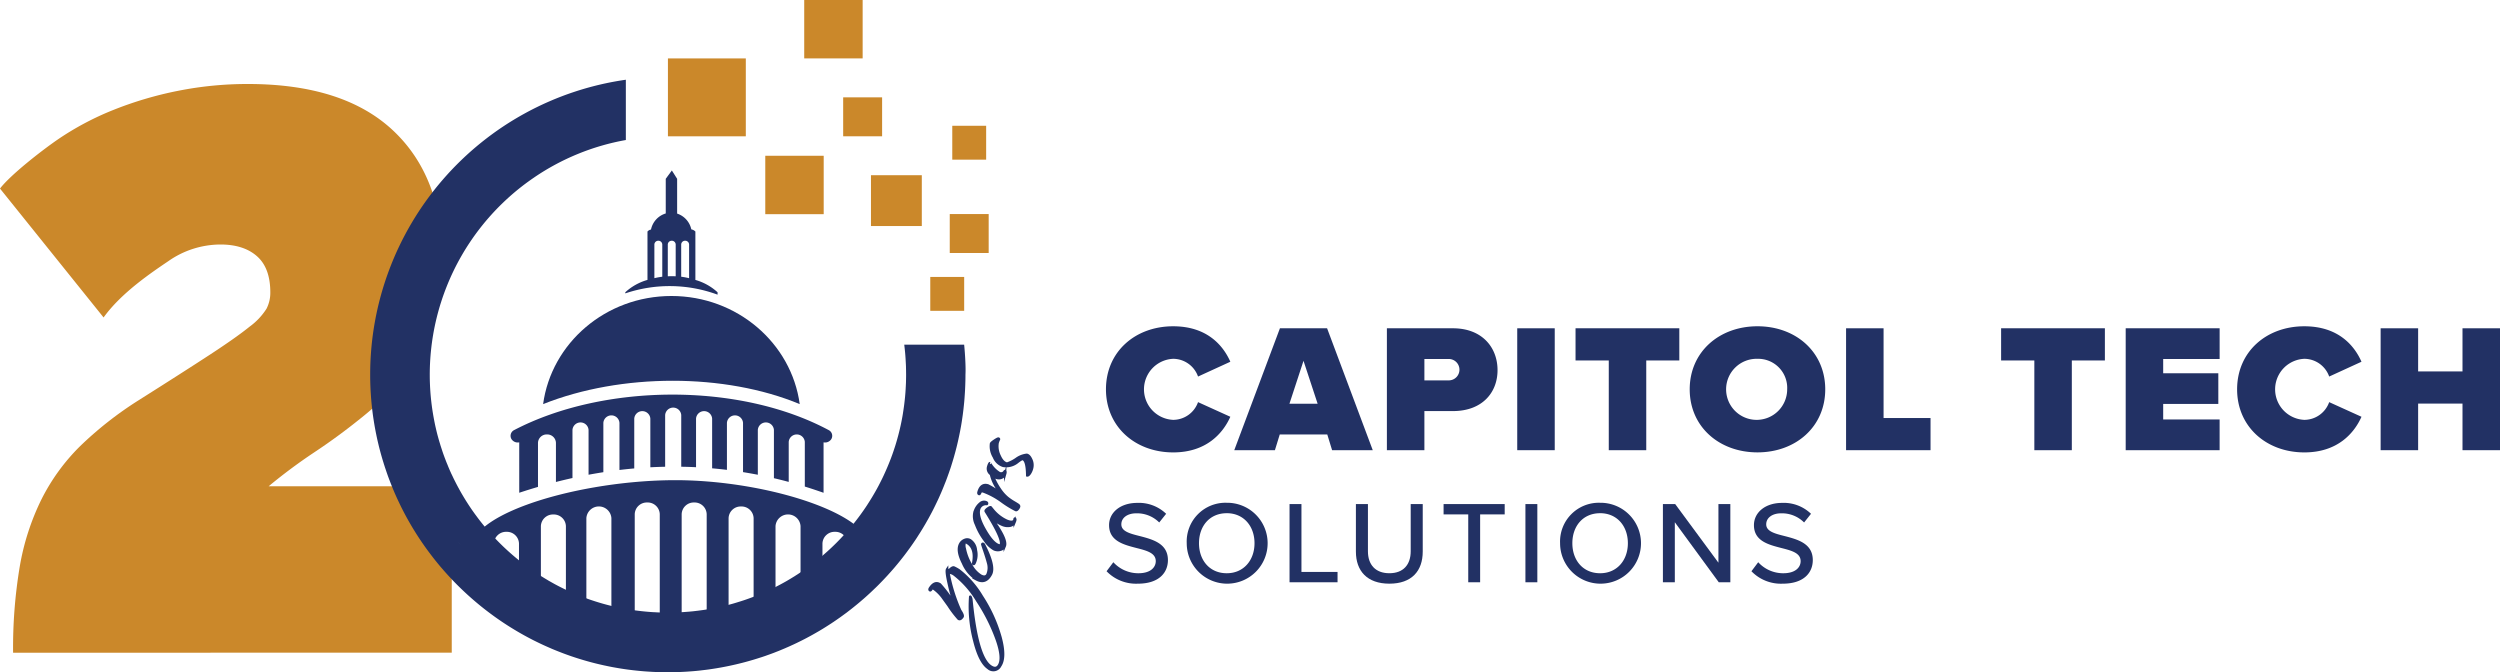
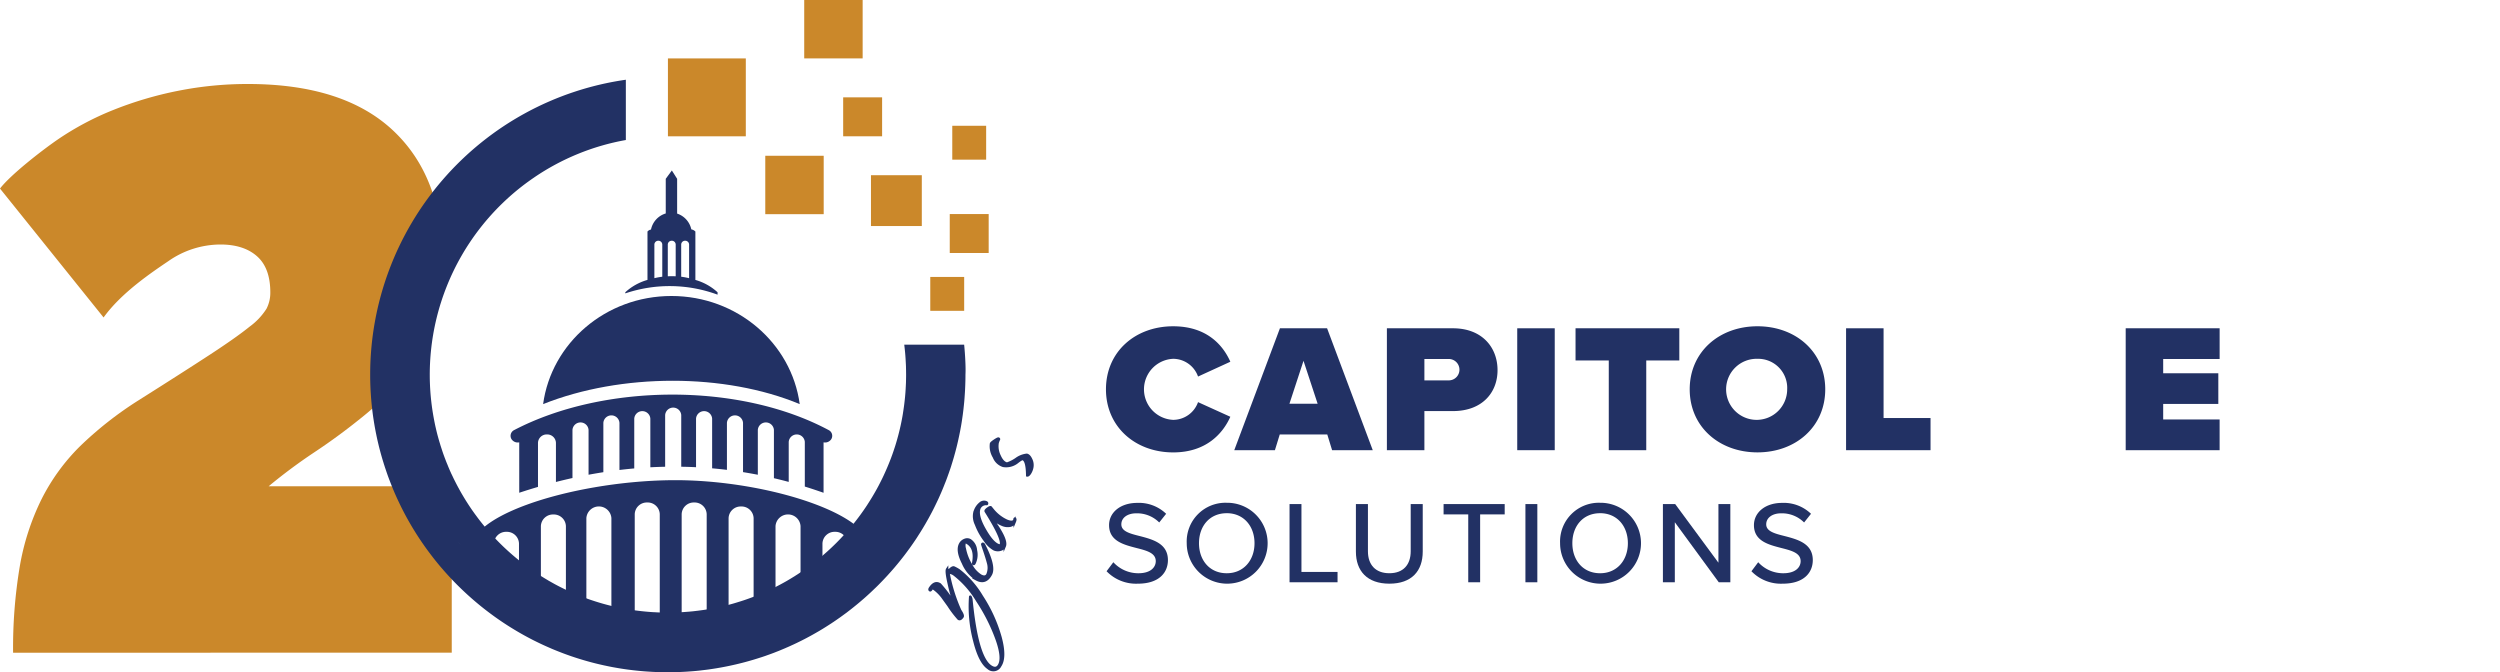
<svg xmlns="http://www.w3.org/2000/svg" width="529.323" height="142.33" viewBox="0 0 529.323 142.33" role="img">
  <title>20 Years Capitol Tech Solutions</title>
  <g id="capitoltechsolutions-20years-logo" transform="translate(0.009 -0.042)">
    <g id="Group_600" data-name="Group 600">
      <path id="Path_188" data-name="Path 188" d="M2.763,138.239A104.35,104.35,0,0,1,4.173,120a51.871,51.871,0,0,1,4.582-14.2,42.839,42.839,0,0,1,8.2-11.295,76.489,76.489,0,0,1,12.425-9.741q9.516-6.009,15.068-9.637t8.371-5.907a13.862,13.862,0,0,0,3.613-3.834,7.408,7.408,0,0,0,.793-3.419q0-5.179-2.819-7.669t-7.755-2.487a19.308,19.308,0,0,0-11.015,3.523c-3.467,2.35-9.953,6.676-13.712,11.925L-.009,39.964c2.231-2.9,8.764-8.009,12.288-10.427A60.942,60.942,0,0,1,24,23.319a77.15,77.15,0,0,1,13.659-4.041,75.149,75.149,0,0,1,14.8-1.451q20.265,0,30.754,9.844T93.7,55.132a41.913,41.913,0,0,1-1.41,11.4A38.285,38.285,0,0,1,88.5,75.546,36.026,36.026,0,0,1,82.774,82.9a80.846,80.846,0,0,1-7.049,6.218q-4.407,3.527-9.252,6.736a113.742,113.742,0,0,0-9.605,7.15H95.64v35.232Z" fill="#cb882a" />
    </g>
    <g id="Group_601" data-name="Group 601">
      <path id="Path_189" data-name="Path 189" d="M142.15,62.712c13.915,0,25.406,9.973,27.165,22.89-15.856-6.592-37.8-6.583-54.33,0,1.759-12.917,13.25-22.89,27.165-22.89" fill="#223164" fill-rule="evenodd" />
      <path id="Path_190" data-name="Path 190" d="M109.928,93.7a1.565,1.565,0,0,1-1.648-.7,1.357,1.357,0,0,1,.6-1.913c18.965-9.882,47.634-10.107,66.553.011A1.354,1.354,0,0,1,176,93.018a1.565,1.565,0,0,1-1.638.682v10.678q-1.981-.7-3.969-1.318v-9.45a1.708,1.708,0,0,0-3.407,0v8.467q-1.565-.422-3.134-.787V91.067a1.708,1.708,0,0,0-3.407,0v9.492q-1.565-.3-3.134-.555V89.572a1.708,1.708,0,0,0-3.407,0v9.954q-1.565-.19-3.134-.327V88.675a1.708,1.708,0,0,0-3.407,0V98.965q-1.565-.079-3.134-.1V87.927a1.708,1.708,0,0,0-3.407,0v10.94q-1.565.031-3.134.114V88.675a1.708,1.708,0,0,0-3.407,0V99.222q-1.565.138-3.134.328V89.572a1.708,1.708,0,0,0-3.407,0V100.02q-1.565.243-3.134.537V91.067a1.708,1.708,0,0,0-3.407,0v10.187q-1.748.387-3.5.836v-8.3a1.843,1.843,0,0,0-1.9-1.764h0a1.843,1.843,0,0,0-1.9,1.764v9.343q-1.981.581-3.969,1.241Z" fill="#223164" />
      <path id="Path_191" data-name="Path 191" d="M145,51.013h.112a.82.82,0,0,1,.781.851v7.08a14.373,14.373,0,0,0-1.673-.31v-6.77a.82.82,0,0,1,.781-.851m-2.839,0h.112a.82.82,0,0,1,.781.851v6.679a15,15,0,0,0-1.673,0V51.866A.82.82,0,0,1,142.157,51.015Zm-3.62,7.923.149-.031a14.4,14.4,0,0,1,1.524-.273V51.866a.82.82,0,0,0-.781-.851h-.112a.82.82,0,0,0-.781.851Zm13.38,2.983v.512a29.312,29.312,0,0,0-19.535-.27v-.241a11.655,11.655,0,0,1,4.694-2.614V49.068a1.248,1.248,0,0,1,.746-.423,4.489,4.489,0,0,1,3.123-3.409V37.9l1.292-1.764,1.118,1.764v7.366a4.494,4.494,0,0,1,3,3.34,1.579,1.579,0,0,1,.864.459V59.311A11.689,11.689,0,0,1,151.917,61.922Z" fill="#223164" fill-rule="evenodd" />
      <path id="Path_192" data-name="Path 192" d="M100.869,118.456a1.9,1.9,0,0,1-.5-.605c-4.215-7.917,20.059-15.874,41.639-16.137,21.069-.256,45.991,8.191,41.606,16.159a1.9,1.9,0,0,1-.493.582v5.937c-1.242-.223-2.472,1.729-3.693,1.525V115.1a2.566,2.566,0,0,0-2.65-2.456h0a2.566,2.566,0,0,0-2.65,2.456v14.634c-1.56-.233-3.1,3.936-4.637,3.734V111.428a2.657,2.657,0,0,0-5.3,0v21.4q-2.333-.255-4.637-.458V109.735a2.566,2.566,0,0,0-2.65-2.456h0a2.566,2.566,0,0,0-2.65,2.456v22.233q-2.325-.146-4.637-.237V108.888a2.566,2.566,0,0,0-2.649-2.456h0a2.566,2.566,0,0,0-2.649,2.456V131.6q-2.317-.027-4.637,0V108.888a2.566,2.566,0,0,0-2.65-2.456h0a2.566,2.566,0,0,0-2.649,2.456v22.857q-2.46.1-4.941.268V109.735a2.657,2.657,0,0,0-5.3,0v22.7q-2.152.2-4.332.451V111.428a2.566,2.566,0,0,0-2.649-2.456h0a2.566,2.566,0,0,0-2.649,2.456v22.136c-1.53.213-3.076-1.257-4.637-1.009V115.1a2.566,2.566,0,0,0-2.649-2.456h0a2.566,2.566,0,0,0-2.65,2.456v10.054c-1.224.22-2.46.468-3.706.71Z" fill="#223164" />
    </g>
    <g id="Group_602" data-name="Group 602">
      <rect id="Rectangle_615" data-name="Rectangle 615" width="16.49" height="16.491" transform="translate(141.41 12.412)" fill="#cb882a" />
      <rect id="Rectangle_616" data-name="Rectangle 616" width="12.368" height="12.367" transform="translate(162.023 33.022)" fill="#cb882a" />
      <rect id="Rectangle_617" data-name="Rectangle 617" width="8.245" height="8.245" transform="translate(178.514 20.653)" fill="#cb882a" />
      <path id="Path_193" data-name="Path 193" d="M170.268,12.41V.042h12.371V12.413" fill="#cb882a" fill-rule="evenodd" />
      <rect id="Rectangle_618" data-name="Rectangle 618" width="8.243" height="8.244" transform="translate(201.08 45.364)" fill="#cb882a" />
      <path id="Path_194" data-name="Path 194" d="M184.4,47.9V37.139h10.764V47.9" fill="#cb882a" fill-rule="evenodd" />
      <rect id="Rectangle_619" data-name="Rectangle 619" width="7.173" height="7.174" transform="translate(201.615 26.673)" fill="#cb882a" />
      <rect id="Rectangle_620" data-name="Rectangle 620" width="7.177" height="7.175" transform="translate(196.958 58.678)" fill="#cb882a" />
    </g>
    <path id="Path_195" data-name="Path 195" d="M204.4,76.925c-.012-.268-.024-.535-.036-.8-.044-.878-.108-1.755-.187-2.625l-.025-.24c0-.08-.011-.16-.019-.239H191.447c.017.135.032.271.047.4.028.243.056.486.08.734.084.786.143,1.58.183,2.378.012.2.02.4.032.6s.016.375.024.566v.04a.128.128,0,0,1,0,.04c.008.244.012.491.017.734,0,.271.008.543.008.817s0,.559-.008.834c0,.175-.008.347-.012.518v.068c0,.152-.008.3-.012.447-.008.135-.012.267-.02.4-.008.176-.015.347-.028.518,0,.132-.012.259-.02.383-.008.167-.02.335-.032.5,0,.016,0,.027,0,.043-.012.148-.024.3-.036.447,0,.044-.008.088-.012.135s0,.088-.012.132c-.007.14-.024.284-.036.423s-.028.279-.043.419c0,.052-.008.1-.017.151-.016.18-.04.359-.06.534-.036.323-.076.646-.123.966l-.024.16c-.048.375-.108.75-.167,1.121,0,.012,0,.02,0,.032l-.012.072q-.227,1.394-.535,2.753c-.008.028-.012.056-.019.079-.112.5-.232,1.005-.363,1.5-.04.164-.08.327-.128.487-.028.1-.056.2-.084.308-.108.4-.223.8-.343,1.193-.092.311-.188.618-.291.925,0,.012-.008.02-.012.032-.108.339-.22.678-.339,1.013-.1.3-.208.591-.319.886-.016.048-.032.1-.052.148-.064.172-.127.343-.2.51-.072.2-.152.387-.228.579-.02.052-.044.108-.064.159-.072.176-.14.352-.216.523l-.155.367c-.135.316-.271.631-.415.946-.108.235-.215.474-.322.706-.028.06-.056.116-.084.176-.1.223-.211.442-.319.662s-.227.455-.343.682c-.1.2-.2.391-.3.583-.167.322-.343.638-.519.956q-.21.377-.431.755c-.152.267-.312.53-.467.79-.319.527-.642,1.045-.978,1.556a50.573,50.573,0,0,1-14.764,14.724h0c-.228.148-.459.291-.686.439a.931.931,0,0,1-.144.087q-.359.223-.718.44c-.263.159-.526.311-.79.467q-1.19.681-2.417,1.3c-.22.112-.439.22-.658.327-.1.051-.2.1-.292.14-.235.111-.47.224-.705.331-.26.124-.519.239-.782.355a1.769,1.769,0,0,1-.211.087c-.12.056-.243.108-.367.16v0c-.107.049-.215.092-.327.132-.239.1-.482.2-.722.3-.415.164-.83.323-1.249.475-.495.184-.993.358-1.492.522a.014.014,0,0,1-.012,0c-.235.084-.475.16-.715.231s-.482.152-.726.224c-.223.068-.447.135-.674.2-.163.047-.331.091-.495.139-.414.111-.83.219-1.244.319-.235.059-.467.111-.7.167-.088.019-.172.039-.26.059s-.176.037-.263.056c-.251.056-.5.107-.754.159a.443.443,0,0,1-.08.016c-.1.02-.2.041-.307.06-.16.032-.323.064-.487.092-.1.016-.192.035-.292.052q-.252.046-.5.084c-.179.032-.36.06-.539.088-.231.039-.463.071-.7.1-.156.024-.315.048-.479.063-.2.032-.4.056-.607.076-.183.028-.37.048-.558.068-.172.02-.347.04-.522.053-.328.035-.658.063-.989.087-.4.032-.794.061-1.193.08s-.8.044-1.2.051c-.263.008-.522.017-.786.02s-.543.008-.814.008c-.475,0-.95-.008-1.421-.02-.06,0-.115,0-.172,0-.139,0-.279-.008-.419-.015-.18-.008-.355-.02-.534-.028l-.244-.012c-.115,0-.227-.012-.335-.015-.207-.012-.415-.025-.618-.04l-.423-.036c-.231-.016-.463-.036-.69-.061-.6-.056-1.193-.123-1.779-.2q-.527-.064-1.053-.147c-.008,0-.02,0-.028,0s0,0-.008,0a.118.118,0,0,1-.04,0c-.183-.027-.363-.056-.546-.087s-.36-.06-.538-.092c-.124-.02-.248-.044-.367-.068-.252-.044-.5-.092-.746-.144a49.26,49.26,0,0,1-5.593-1.46c-.311-.1-.618-.2-.926-.307-.112-.039-.223-.075-.331-.115-.275-.1-.55-.2-.822-.3-.171-.064-.343-.127-.51-.2-.1-.036-.2-.071-.291-.111-.271-.108-.543-.216-.814-.327,0,0-.008,0-.012,0-.191-.08-.383-.16-.575-.248-.25-.108-.5-.215-.753-.331-.3-.132-.6-.272-.9-.411s-.567-.271-.85-.411-.559-.279-.838-.423q-.837-.431-1.651-.9c-.232-.127-.463-.259-.691-.4a49.959,49.959,0,0,1-6.239-4.328c-.212-.172-.419-.343-.63-.519l-.088-.075c-.235-.2-.474-.4-.706-.607-.367-.319-.726-.642-1.081-.973-.279-.256-.558-.519-.83-.786-.115-.112-.231-.227-.347-.339q-.867-.856-1.691-1.751c-.163-.179-.327-.359-.486-.539s-.323-.366-.483-.55c-.642-.738-1.261-1.492-1.859-2.27-.143-.188-.291-.379-.431-.571s-.291-.391-.435-.586c-.06-.084-.123-.167-.183-.252s-.12-.167-.18-.255q-.269-.371-.527-.754c-.2-.3-.4-.591-.59-.89v0c-.148-.227-.291-.459-.439-.686a.451.451,0,0,1-.06-.091.446.446,0,0,1-.028-.052c-.148-.239-.3-.479-.439-.718-.159-.264-.311-.526-.467-.789-.423-.743-.83-1.492-1.22-2.258-.076-.148-.152-.3-.227-.447-.064-.123-.124-.247-.184-.371a1.372,1.372,0,0,1-.079-.159c-.02-.044-.04-.088-.06-.132-.044-.088-.084-.179-.128-.267-.064-.135-.128-.275-.2-.414s-.128-.275-.188-.415c-.076-.155-.144-.315-.212-.47a.107.107,0,0,1-.015-.04.186.186,0,0,1-.02-.048.328.328,0,0,0-.016-.044c-.052-.116-.1-.228-.152-.347-.039-.092-.079-.187-.115-.279s-.076-.191-.112-.284c-.171-.406-.34-.814-.49-1.229-.08-.195-.152-.391-.224-.59-.132-.356-.259-.714-.379-1.073-.1-.307-.2-.615-.3-.921-.016-.056-.036-.108-.051-.16-.044-.132-.084-.263-.12-.395a1.263,1.263,0,0,1-.04-.135c-.064-.2-.128-.4-.184-.607-.056-.179-.108-.359-.156-.539l-.036-.132c-.188-.67-.359-1.352-.511-2.034-.1-.422-.191-.849-.275-1.276-.007-.028-.011-.056-.016-.08-.052-.262-.1-.526-.151-.794a50.508,50.508,0,0,1,19.986-50v0c.415-.3.834-.594,1.261-.886A50.062,50.062,0,0,1,132.5,29.689V16.924a63.051,63.051,0,0,0-54.13,62.416,63.74,63.74,0,0,0,.622,8.9c.059.4.119.8.184,1.2s.135.822.211,1.229.152.818.236,1.221c0,.012,0,.028.008.04.119.594.247,1.189.387,1.779.068.291.14.582.208.874,0,.012,0,.02.008.028.076.3.151.6.231.893.151.575.314,1.15.482,1.72.013.044.028.091.04.135.008.028.016.052.024.08s.02.063.032.1c.04.14.084.275.128.411.072.251.152.5.236.75.036.116.068.227.107.339.045.139.1.28.144.419.083.252.167.5.255.754.032.088.06.171.091.26.14.4.283.785.431,1.176a1.066,1.066,0,0,0,.044.108c.163.439.335.874.515,1.309.036.087.068.175.1.26.119.294.243.586.367.881.24.562.491,1.121.75,1.675.148.315.3.63.451.946s.3.622.458.933c0,0,0,0,0,0,.155.307.315.619.478.926.052.1.108.207.163.307.108.207.22.412.331.615.167.3.335.606.507.905l.275.478c.083.144.167.284.251.427.148.252.295.5.447.742s.311.507.471.758c.18.287.363.575.55.858.092.139.184.284.276.423.068.1.14.2.207.307.224.331.451.662.682.989.1.151.212.3.319.45.16.227.324.451.487.675.02.023.036.047.056.072.108.151.22.3.335.45q1.142,1.531,2.378,2.984c.152.172.3.347.451.519q1.364,1.574,2.832,3.056c.236.239.471.471.714.706a.117.117,0,0,0,.028.027c.235.231.475.463.718.69.259.247.522.49.786.734.243.223.49.443.738.662.419.376.846.739,1.272,1.1.275.231.554.463.833.69s.563.451.846.675q.821.64,1.656,1.252l.36.264c.442.319.885.63,1.336.937.191.132.383.26.574.388a63.4,63.4,0,0,0,6.6,3.846c.371.183.742.367,1.117.546.044.024.092.044.14.068.327.156.658.307.99.459.367.167.738.331,1.108.49.152.068.3.132.455.2.243.1.486.2.73.3.271.112.543.219.817.323q.9.36,1.82.683.364.132.734.259c.391.132.782.264,1.176.386.2.064.4.128.6.188.662.208,1.328.4,2,.583.267.075.539.147.81.215.227.061.459.12.691.175.319.08.641.156.965.228s.638.148.961.211c.523.116,1.045.22,1.572.319q.616.113,1.232.216.994.167,2,.3c.243.032.487.063.734.091.272.036.539.064.81.092.2.025.407.044.61.064.359.036.722.068,1.081.1q.6.048,1.209.084c.092.008.187.012.283.016.192.012.383.024.579.032.431.024.866.039,1.3.052l.663.011c.375.008.754.012,1.133.012.315,0,.626,0,.937-.008.16,0,.319,0,.479-.008.283,0,.563-.012.838-.024.319-.012.638-.024.953-.04l.4-.024q.306-.012.61-.036c.192-.012.383-.028.574-.04.527-.039,1.053-.084,1.576-.139.294-.027.59-.06.881-.1.435-.049.869-.1,1.3-.16l.415-.06c.291-.04.586-.084.877-.132.243-.036.483-.075.726-.119s.51-.084.762-.132c.407-.076.818-.152,1.221-.236.574-.116,1.141-.239,1.707-.371l.231-.052c.072-.02.144-.036.22-.056.132-.028.259-.06.387-.092.243-.059.491-.123.73-.183.112-.028.227-.061.339-.088.575-.151,1.149-.315,1.72-.483l.135-.039c.028-.008.052-.017.08-.024.535-.16,1.065-.328,1.6-.5h0c.044-.012.088-.024.132-.04.06-.02.115-.04.176-.059.167-.053.331-.113.5-.168s.335-.116.5-.18h0c.208-.071.415-.143.623-.222.328-.116.654-.24.977-.363.04-.017.076-.028.116-.049.14-.051.279-.108.419-.163.212-.08.423-.164.63-.251.068-.028.136-.056.2-.088.295-.12.586-.243.882-.367a.138.138,0,0,1,.036-.016c.076-.032.148-.064.224-.1.272-.112.539-.231.809-.355.108-.049.216-.1.319-.148s.191-.083.283-.127a0,0,0,0,0,0,0c.048-.023.1-.048.148-.068.171-.079.343-.164.514-.243.1-.044.192-.092.284-.139.311-.152.622-.3.933-.459a0,0,0,0,0,0,0c.307-.155.618-.315.926-.478s.614-.327.921-.495.607-.335.906-.507.6-.343.9-.518c.228-.136.455-.275.682-.411q.85-.52,1.684-1.065c.092-.056.188-.12.279-.179.072-.048.14-.1.212-.144s.159-.1.239-.16c.036-.024.072-.049.108-.075.264-.177.531-.36.79-.543.032-.02.06-.044.092-.064.151-.1.3-.211.45-.319.3-.215.607-.435.906-.659.088-.06.176-.127.264-.191s.152-.111.223-.171c.132-.1.259-.2.387-.3.183-.139.367-.279.546-.423s.335-.263.5-.4q.288-.232.575-.467l.275-.227c.188-.156.375-.315.563-.475.151-.132.307-.263.458-.395.1-.08.2-.168.291-.251.172-.148.339-.3.511-.455.247-.224.494-.45.738-.674.283-.263.563-.526.842-.8.132-.125.264-.252.4-.38.092-.091.184-.179.275-.271q.359-.354.71-.718a.105.105,0,0,0,.028-.028c.231-.235.463-.474.69-.718.248-.26.491-.524.734-.786.016-.016.032-.037.048-.052.2-.224.406-.455.614-.682v0c.112-.123.22-.246.327-.371.056-.06.112-.124.163-.186s.128-.148.192-.22a.156.156,0,0,1,.028-.035c.132-.152.264-.307.387-.459.236-.275.463-.554.69-.834s.455-.562.674-.845c.072-.092.144-.18.211-.272.032-.04.064-.084.1-.124.144-.188.291-.379.435-.575.2-.267.4-.531.59-.8.064-.084.128-.167.188-.251.016-.024.032-.049.048-.068.1-.132.187-.267.284-.4.048-.064.1-.136.14-.2.083-.116.163-.227.243-.343.059-.088.119-.172.175-.26.216-.307.423-.618.63-.934.1-.155.2-.311.3-.471s.2-.311.3-.47c.083-.132.163-.26.247-.392.127-.2.251-.407.379-.61.028-.048.056-.1.088-.148q.269-.454.539-.909c.007-.015.015-.028.024-.044.02-.036.04-.072.064-.108.08-.144.163-.287.243-.431s.168-.287.247-.431c.02-.04.044-.08.068-.124.1-.172.192-.347.284-.523.275-.495.535-.994.79-1.5.036-.075.072-.147.112-.224q.257-.514.5-1.029v0c.024-.043.043-.091.068-.139,0-.007.007-.02.011-.028.128-.263.252-.522.372-.785l.167-.372c.14-.315.279-.626.415-.941.06-.143.12-.283.179-.426.1-.243.2-.486.3-.73.076-.179.148-.358.216-.542s.148-.359.219-.542c.008-.024.02-.052.028-.077.119-.307.235-.614.347-.925.052-.152.108-.3.164-.459.012-.028.02-.06.032-.092.1-.267.191-.535.283-.806.008-.028.02-.051.028-.079.064-.184.128-.363.188-.551.068-.2.132-.4.191-.607.132-.415.259-.834.383-1.253.06-.2.12-.4.175-.606s.116-.407.168-.61c.076-.267.148-.539.215-.81.044-.163.084-.327.128-.494q.143-.575.275-1.161c.052-.223.1-.447.148-.674.044-.192.084-.383.123-.574.032-.148.064-.3.092-.443.06-.271.108-.547.164-.822,0-.008,0-.012,0-.02v-.008c.1-.5.188-1.005.267-1.512.032-.2.064-.411.092-.614.044-.3.091-.607.132-.913s.079-.61.115-.918c.036-.271.064-.538.092-.81.024-.2.044-.406.064-.61.016-.148.032-.3.044-.443s.028-.3.04-.443c0-.068.008-.132.016-.2,0-.032,0-.064.007-.1.028-.371.052-.742.076-1.113.012-.2.024-.391.036-.587,0-.056,0-.107.008-.16.008-.192.015-.379.024-.566.012-.252.02-.5.027-.754.025-.626.032-1.256.032-1.887C204.448,78.529,204.432,77.727,204.4,76.925Zm-121.934,23.4a0,0,0,0,0,0,0h0ZM97.21,115.05c-.108-.075-.211-.159-.315-.235.1.076.207.155.315.231.144.112.287.22.43.327C97.5,115.269,97.353,115.158,97.21,115.05Zm29.137,13.168c-.116-.023-.228-.047-.339-.072.339.072.681.141,1.025.208Zm1.791.352c.73.135,1.472.255,2.21.367C129.61,128.829,128.868,128.7,128.138,128.57Zm14.78,1.176c.02,0,.036,0,.056,0l.519-.011C143.3,129.734,143.11,129.742,142.918,129.746Z" fill="#223164" />
    <g id="Group_603" data-name="Group 603">
      <path id="Path_196" data-name="Path 196" d="M203.047,120.785a19.719,19.719,0,0,1,4.842,5.529,31.166,31.166,0,0,1,3.948,8.681q1.134,4.257-.064,6.018a1.621,1.621,0,0,1-2.544.5q-1.83-1.244-2.966-5.845a28.368,28.368,0,0,1-.86-9.289c.053-.076.14.1.259.516q1.182,12.252,4.076,14.219,1.11.757,1.709-.123,1.025-1.506-.443-5.619a38.225,38.225,0,0,0-4.105-8.127,19.875,19.875,0,0,0-4.791-5.477,2.02,2.02,0,0,0-1.3-.479,34.925,34.925,0,0,0,2.488,7.993q.7,1.055.5,1.354-.472.694-.865.427a21.76,21.76,0,0,1-2.125-2.8l-1.342-1.861a8.611,8.611,0,0,0-1.615-1.606l-.094-.063c-.169-.115-.283-.165-.34-.147s-.141.108-.251.271-.2.216-.281.163c-.139-.094-.124-.265.044-.511q1.008-1.482,2.119-.727a25.431,25.431,0,0,1,2.99,4.066,38.82,38.82,0,0,1-1.168-4.231q-.606-2.665-.34-3.06a.584.584,0,0,1,.244.437q.826-.962,1.22-.795A8.132,8.132,0,0,1,203.047,120.785Z" fill="#223164" stroke="#223164" stroke-miterlimit="10" stroke-width="0.5" />
      <path id="Path_197" data-name="Path 197" d="M207.954,115.269q.079-.148.19-.088a.513.513,0,0,1,.183.162q2.383,4.617,1.469,6.318-1.126,2.1-3.075,1.051a7.767,7.767,0,0,1-2.849-3.453q-1.345-2.645-.589-4.052a1.8,1.8,0,0,1,.945-.842,1.319,1.319,0,0,1,1.17.04,2.81,2.81,0,0,1,1.228,2.152,4.17,4.17,0,0,1-.294,2.735c-.079.148-.151.2-.218.17l-.084-.142q.637-3.313-1.386-4.4-.3-.157-.4.038a2.37,2.37,0,0,0,.037,1.292,10.625,10.625,0,0,0,1.341,3.422,5.832,5.832,0,0,0,2.015,2.227q1.011.543,1.422-.222a3.638,3.638,0,0,0,.134-2.438q-.271-1.036-.761-2.49C208.1,115.779,207.944,115.287,207.954,115.269Z" fill="#223164" stroke="#223164" stroke-miterlimit="10" stroke-width="0.5" />
      <path id="Path_198" data-name="Path 198" d="M214.756,110.159l.057-.279.048-.041q.231.1-.032.73a1.318,1.318,0,0,1-1,.8,2.84,2.84,0,0,1-1.705-.24,8.588,8.588,0,0,1-2.059-1.283,8.433,8.433,0,0,1,.769,1.141q2.4,3.488,1.894,4.7a1.356,1.356,0,0,1-.872.745,1.943,1.943,0,0,1-1.418-.091,5.841,5.841,0,0,1-1.943-1.888,13.426,13.426,0,0,1-1.858-3.367,3.9,3.9,0,0,1-.288-2.729l.107-.258a3.575,3.575,0,0,1,1.054-1.472,1.213,1.213,0,0,1,1.275-.257c.189.077.251.2.188.351a.076.076,0,0,1-.11.046,1.5,1.5,0,0,0-1.484.866q-.6,1.449,1.022,4.354t2.892,3.435c.327.137.526.118.6-.054q.483-1.163-3.211-7.071a.247.247,0,0,1,.018-.189,1.728,1.728,0,0,1,.466-.427c.279-.208.479-.287.6-.236l.52.641a8.276,8.276,0,0,0,2.824,2.179Q214.476,110.832,214.756,110.159Z" fill="#223164" stroke="#223164" stroke-miterlimit="10" stroke-width="0.5" />
-       <path id="Path_199" data-name="Path 199" d="M209.608,98.095c-.072-.021,0,.106.208.383a5.8,5.8,0,0,0,1.772,1.716.838.838,0,0,0,1.036-.25c.073-.114.118-.17.136-.164.144.042.164.238.062.587a1.221,1.221,0,0,1-.682.778,1.414,1.414,0,0,1-1.051.1,2.723,2.723,0,0,1-.859-.4,13.994,13.994,0,0,0,1.506,2.82,8.416,8.416,0,0,0,1.557,1.756,11.3,11.3,0,0,0,1.322.914c.407.236.711.424.915.561s.28.287.233.448a1.372,1.372,0,0,1-.293.5c-.147.172-.284.239-.408.2a20.9,20.9,0,0,1-2.978-1.837,15.924,15.924,0,0,0-3.917-2.113q-.457-.135-.607.231t-.258.332q-.243-.072-.124-.475.529-1.8,2.006-1.366a21.007,21.007,0,0,1,2.91,1.817,8.7,8.7,0,0,1-2.3-4.178,1.433,1.433,0,0,1-.593-1.561Q209.447,98.047,209.608,98.095Z" fill="#223164" stroke="#223164" stroke-miterlimit="10" stroke-width="0.5" />
      <path id="Path_200" data-name="Path 200" d="M210.545,93.328q.691-.463.842-.434c.1.021.143.076.125.169a5.018,5.018,0,0,0-.29.741,4.552,4.552,0,0,0,.406,2.721q.649,1.482,1.583,1.667a7.851,7.851,0,0,0,1.916-.963,4.636,4.636,0,0,1,2.261-.9q.536.107.934.984a2.711,2.711,0,0,1,.243,1.66,3.465,3.465,0,0,1-.5,1.286c-.229.337-.425.487-.589.454q-.038-3.289-.971-3.473-.192-.037-1,.573a3.8,3.8,0,0,1-3.111.872,3.137,3.137,0,0,1-1.96-1.857,4.4,4.4,0,0,1-.622-2.848C209.842,93.857,210.086,93.638,210.545,93.328Z" fill="#223164" stroke="#223164" stroke-miterlimit="10" stroke-width="0.5" />
    </g>
    <path id="Path_201" data-name="Path 201" d="M206.283,119.346" fill="#213263" stroke="#213263" stroke-miterlimit="10" stroke-width="0.5" />
    <g id="Group_604" data-name="Group 604">
      <path id="Path_202" data-name="Path 202" d="M234.155,82.475c0-7.972,6.21-13.35,14.229-13.35,7.075,0,10.534,3.947,12.106,7.507l-6.839,3.135a5.607,5.607,0,0,0-5.267-3.754,6.469,6.469,0,0,0,0,12.925,5.606,5.606,0,0,0,5.267-3.753l6.839,3.1c-1.533,3.443-5.031,7.545-12.106,7.545C240.365,95.824,234.155,90.407,234.155,82.475Z" fill="#223164" />
      <path id="Path_203" data-name="Path 203" d="M282.035,95.36l-1.021-3.328H270.951l-1.022,3.328h-8.608l9.669-25.81h9.984l9.669,25.81Zm-6.053-18.923L273,85.531h5.975Z" fill="#223164" />
      <path id="Path_204" data-name="Path 204" d="M293.636,95.36V69.55h13.993c6.132,0,9.434,4.024,9.434,8.861,0,4.8-3.3,8.668-9.434,8.668h-6.053V95.36Zm12.971-19.309h-5.031v4.527h5.031a2.267,2.267,0,1,0,0-4.527Z" fill="#223164" />
      <path id="Path_205" data-name="Path 205" d="M321.234,95.36V69.55h7.94V95.36Z" fill="#223164" />
      <path id="Path_206" data-name="Path 206" d="M340.615,95.36v-19h-7.036V69.55h21.973v6.811h-7v19Z" fill="#223164" />
      <path id="Path_207" data-name="Path 207" d="M372.1,69.124c8.1,0,14.347,5.418,14.347,13.35s-6.25,13.35-14.347,13.35-14.348-5.417-14.348-13.35S364.007,69.124,372.1,69.124Zm0,6.888a6.465,6.465,0,1,0,6.289,6.463A6.154,6.154,0,0,0,372.1,76.012Z" fill="#223164" />
      <path id="Path_208" data-name="Path 208" d="M390.858,95.36V69.55h7.94v19h9.944V95.36Z" fill="#223164" />
-       <path id="Path_209" data-name="Path 209" d="M430.72,95.36v-19h-7.036V69.55h21.973v6.811h-7v19Z" fill="#223164" />
      <path id="Path_210" data-name="Path 210" d="M450.063,95.36V69.55h19.889v6.5H458v3.019h11.674v6.5H458v3.289h11.949v6.5Z" fill="#223164" />
-       <path id="Path_211" data-name="Path 211" d="M473.652,82.475c0-7.972,6.21-13.35,14.228-13.35,7.075,0,10.534,3.947,12.106,7.507l-6.839,3.135a5.608,5.608,0,0,0-5.268-3.754,6.469,6.469,0,0,0,0,12.925,5.607,5.607,0,0,0,5.268-3.753l6.839,3.1c-1.533,3.443-5.031,7.545-12.106,7.545C479.862,95.824,473.652,90.407,473.652,82.475Z" fill="#223164" />
-       <path id="Path_212" data-name="Path 212" d="M521.375,95.36V85.493H511.98V95.36h-7.939V69.55h7.939v9.133h9.394V69.55h7.939V95.36Z" fill="#223164" />
    </g>
    <g id="Group_605" data-name="Group 605">
      <path id="Path_213" data-name="Path 213" d="M235.718,119.081a7.143,7.143,0,0,0,5.3,2.334c2.724,0,3.683-1.366,3.683-2.558,0-1.737-1.917-2.234-4.061-2.78-2.7-.7-5.827-1.465-5.827-4.841,0-2.731,2.447-4.718,5.953-4.718a8.317,8.317,0,0,1,6.129,2.31l-1.463,1.837a6.618,6.618,0,0,0-4.868-1.937c-1.867,0-3.153.943-3.153,2.334,0,1.489,1.816,1.961,3.91,2.482,2.749.72,5.953,1.563,5.953,5.089,0,2.582-1.816,4.99-6.356,4.99a8.674,8.674,0,0,1-6.633-2.632Z" fill="#223164" />
      <path id="Path_214" data-name="Path 214" d="M259.731,106.494a8.565,8.565,0,1,1-8.475,8.565A8.206,8.206,0,0,1,259.731,106.494Zm0,2.21c-3.607,0-5.877,2.706-5.877,6.355,0,3.624,2.27,6.355,5.877,6.355,3.556,0,5.877-2.731,5.877-6.355C265.608,111.41,263.287,108.7,259.731,108.7Z" fill="#223164" />
      <path id="Path_215" data-name="Path 215" d="M273.024,123.326V106.768h2.522v14.374h7.643v2.185Z" fill="#223164" />
      <path id="Path_216" data-name="Path 216" d="M287.075,106.768h2.547v10c0,2.83,1.589,4.643,4.54,4.643s4.515-1.812,4.515-4.643v-10h2.548v10.054c0,4.122-2.346,6.8-7.062,6.8s-7.087-2.706-7.087-6.777Z" fill="#223164" />
      <path id="Path_217" data-name="Path 217" d="M310.861,123.326V108.952h-5.221v-2.185h12.939v2.185h-5.2v14.374Z" fill="#223164" />
      <path id="Path_218" data-name="Path 218" d="M322.968,123.326V106.768h2.522v16.558Z" fill="#223164" />
      <path id="Path_219" data-name="Path 219" d="M338.782,106.494a8.565,8.565,0,1,1-8.475,8.565A8.206,8.206,0,0,1,338.782,106.494Zm0,2.21c-3.606,0-5.877,2.706-5.877,6.355,0,3.624,2.27,6.355,5.877,6.355,3.557,0,5.877-2.731,5.877-6.355C344.659,111.41,342.339,108.7,338.782,108.7Z" fill="#223164" />
      <path id="Path_220" data-name="Path 220" d="M363.906,123.326,354.6,110.615v12.711h-2.522V106.768h2.6l9.155,12.413V106.768h2.522v16.558Z" fill="#223164" />
      <path id="Path_221" data-name="Path 221" d="M372.256,119.081a7.14,7.14,0,0,0,5.3,2.334c2.725,0,3.683-1.366,3.683-2.558,0-1.737-1.917-2.234-4.061-2.78-2.7-.7-5.826-1.465-5.826-4.841,0-2.731,2.446-4.718,5.952-4.718a8.315,8.315,0,0,1,6.129,2.31l-1.463,1.837a6.615,6.615,0,0,0-4.867-1.937c-1.867,0-3.153.943-3.153,2.334,0,1.489,1.816,1.961,3.909,2.482,2.75.72,5.953,1.563,5.953,5.089,0,2.582-1.816,4.99-6.356,4.99a8.678,8.678,0,0,1-6.634-2.632Z" fill="#223164" />
    </g>
  </g>
</svg>